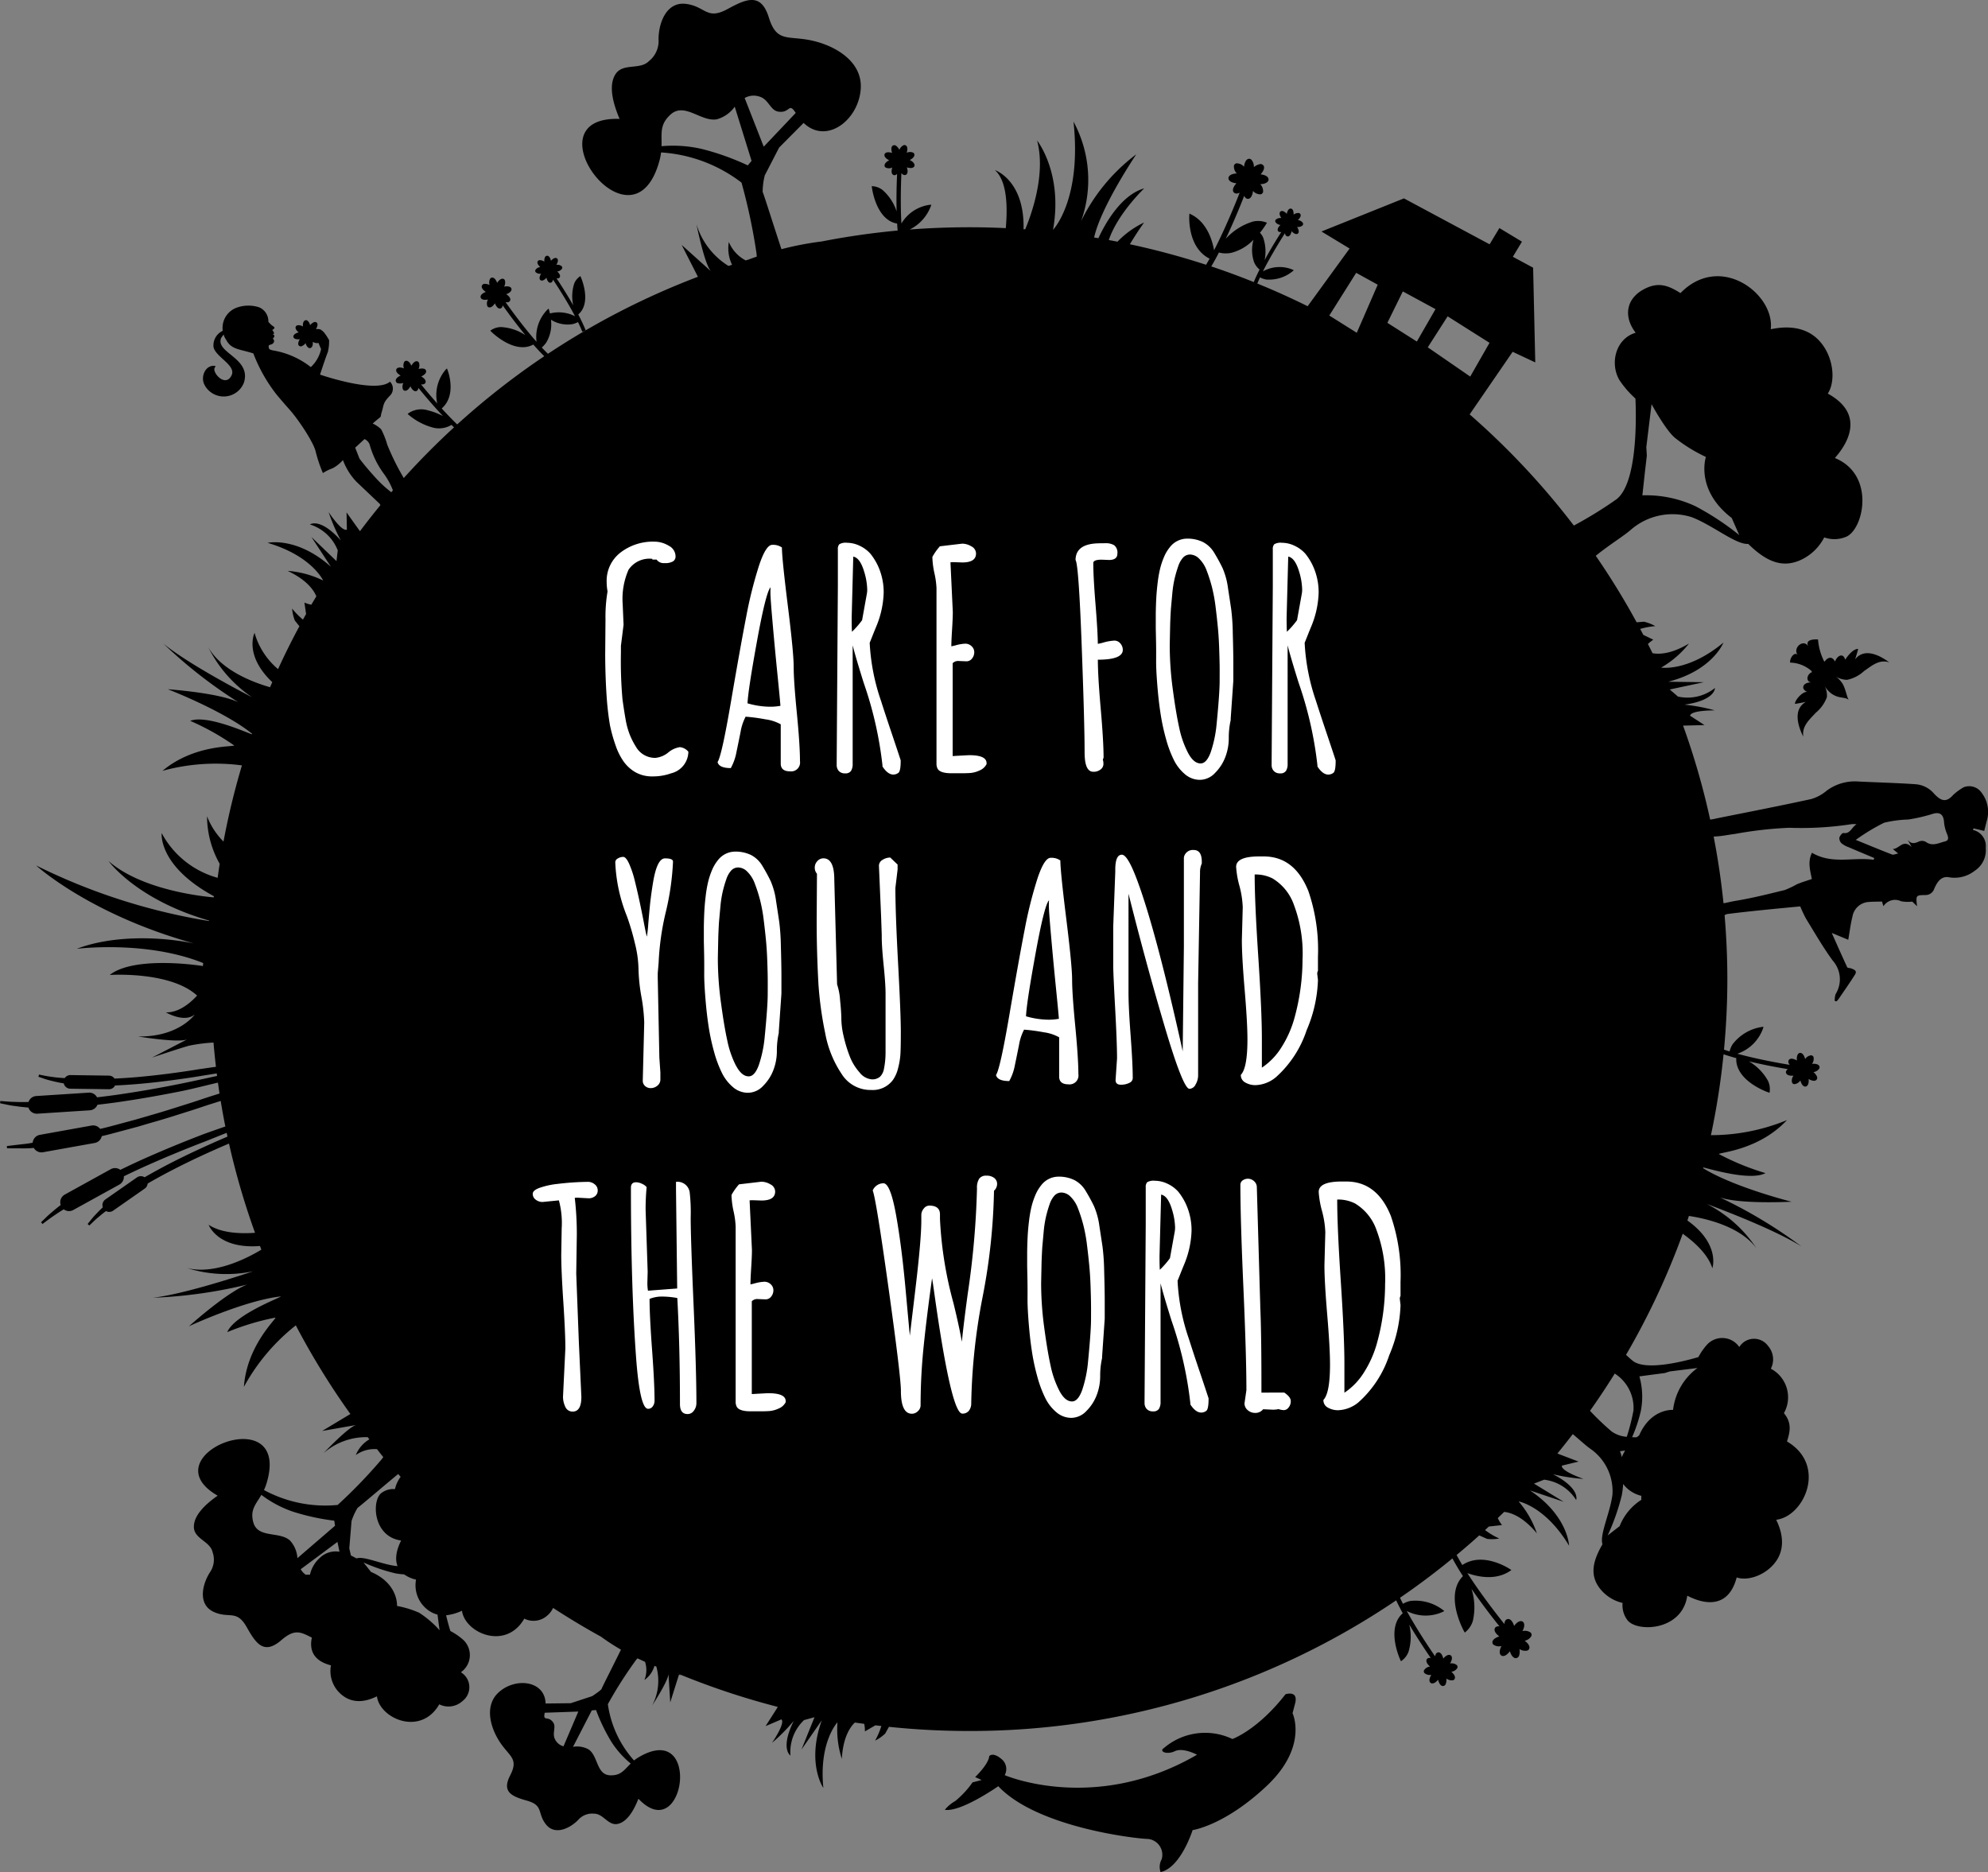
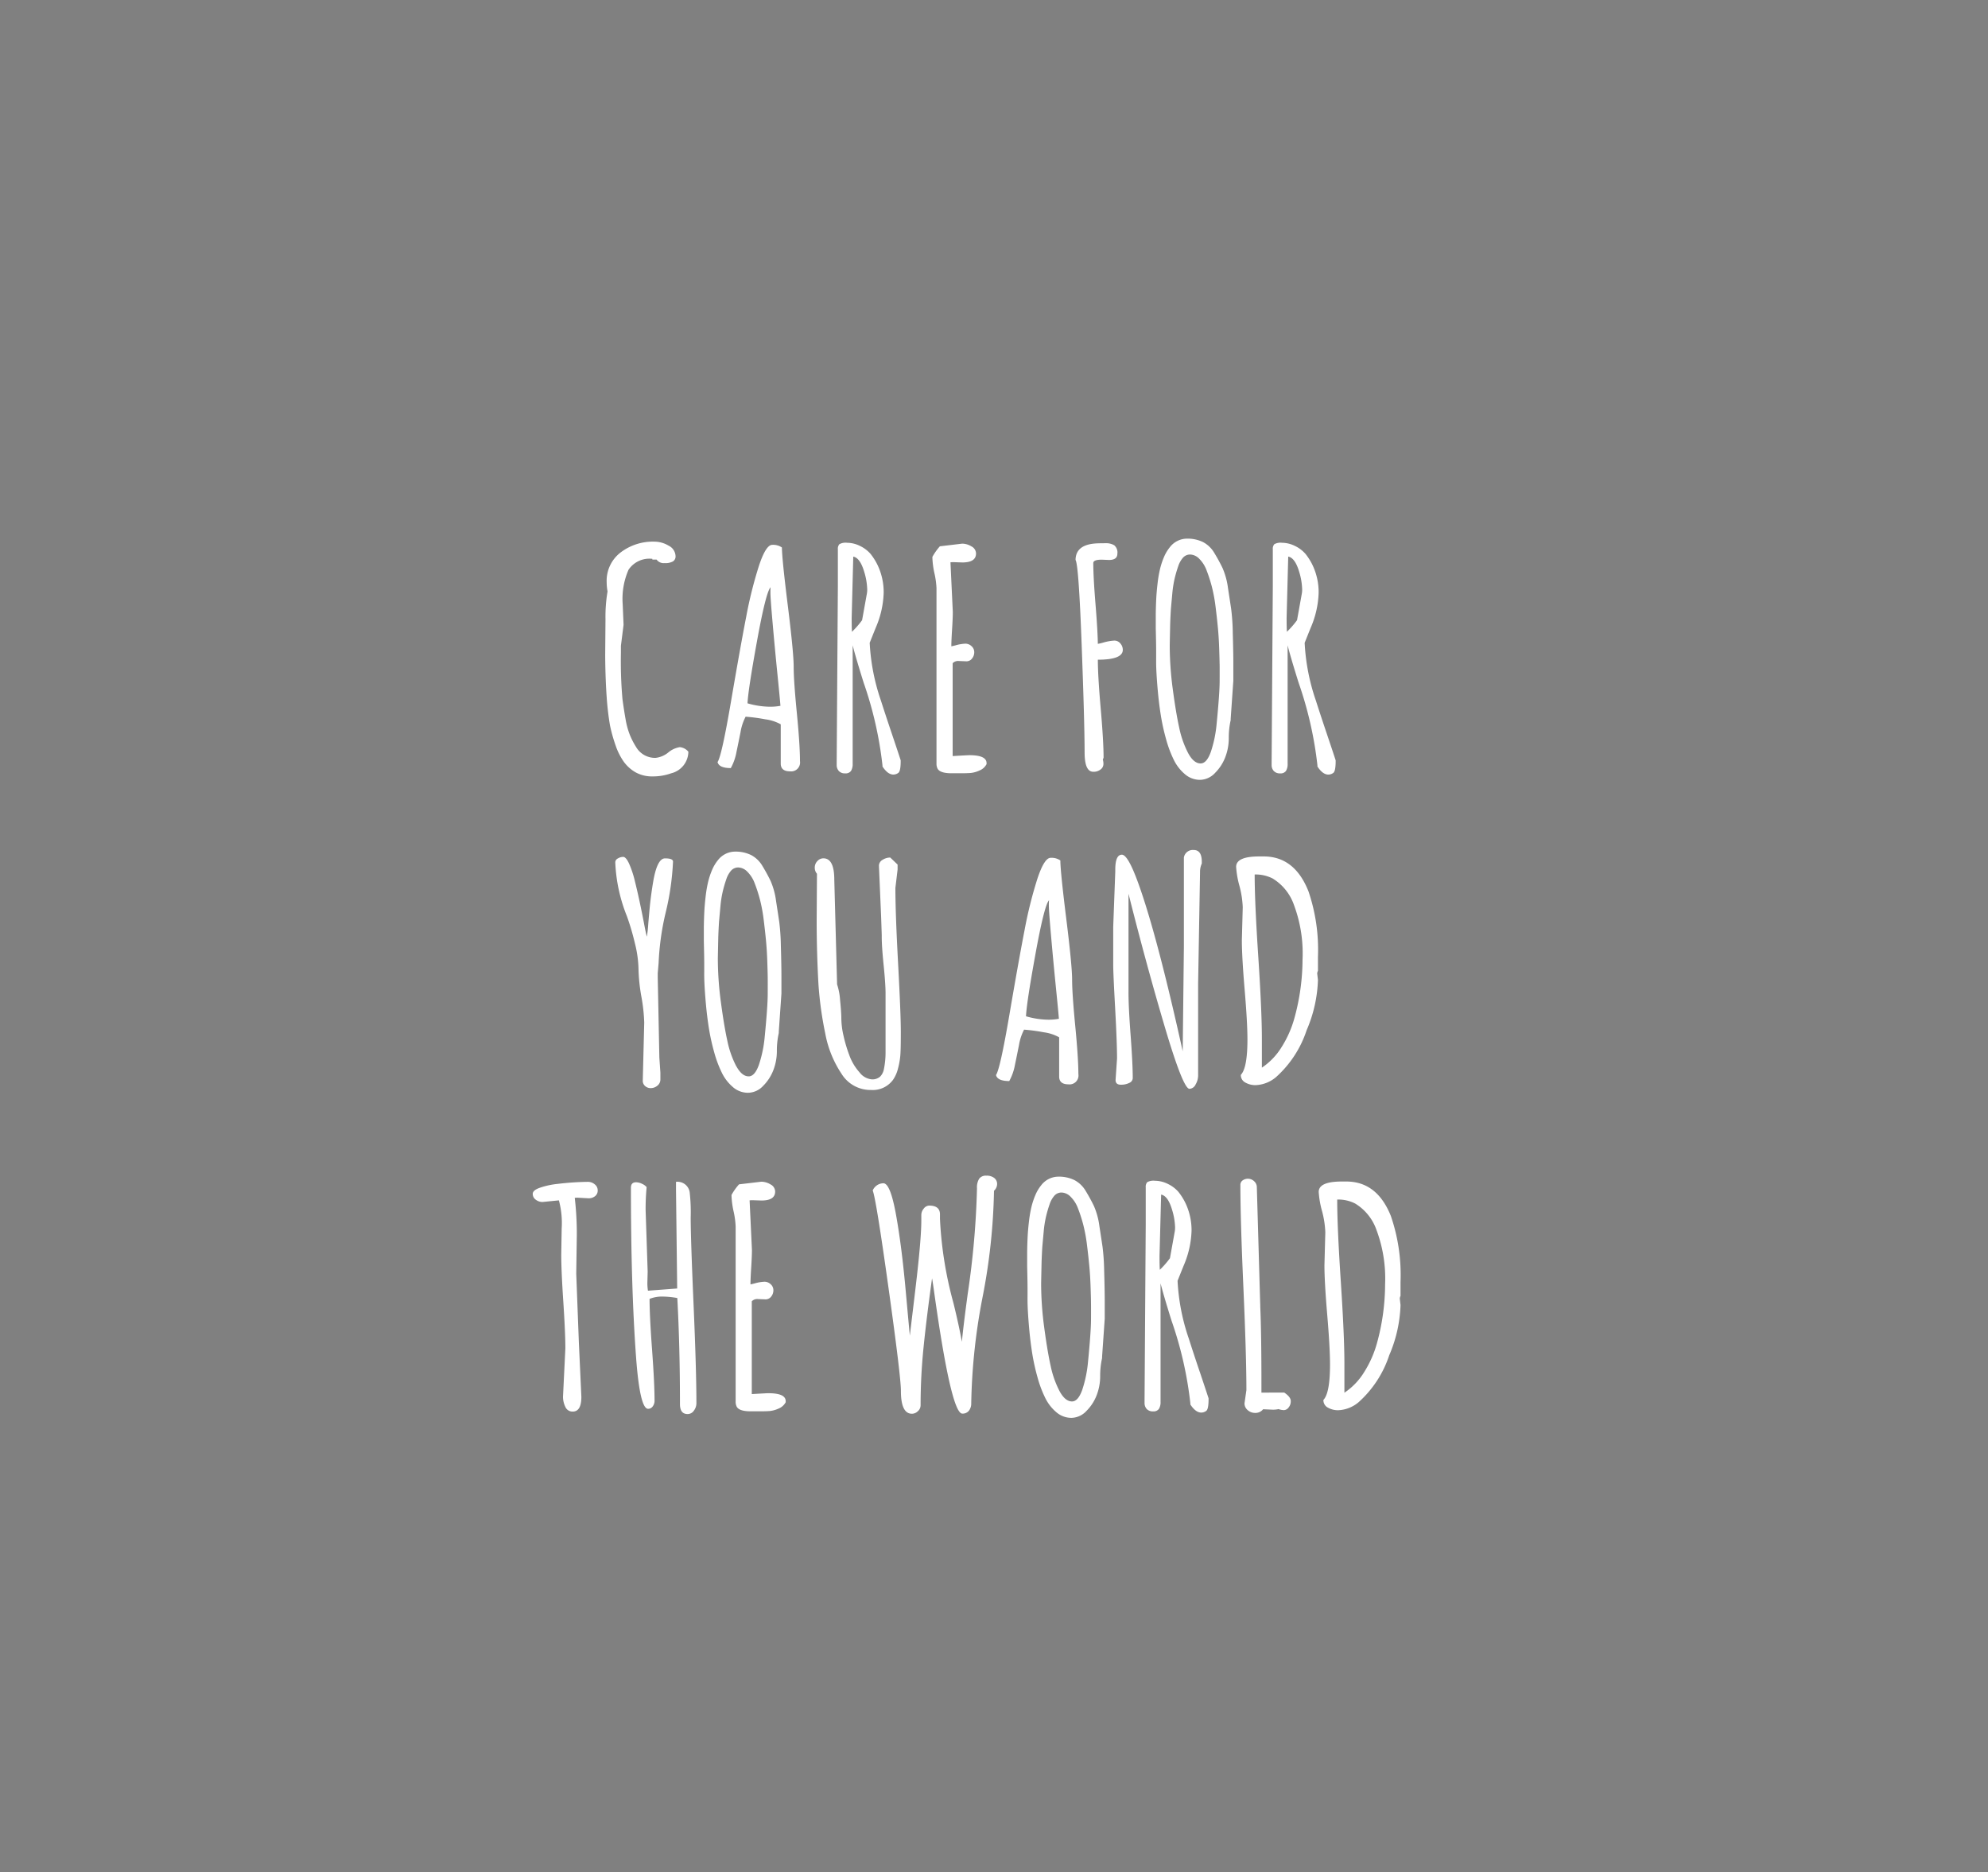
<svg xmlns="http://www.w3.org/2000/svg" width="255" height="240.113" viewBox="0 0 255 240.113">
  <rect x="0" y="0" width="255" height="240.113" fill="#808080" stroke="none" />
  <g id="Gruppe_1921" data-name="Gruppe 1921" transform="translate(-37.348 -32.89)">
    <g id="Signet_final" transform="translate(37.348 32.89)">
-       <path id="Pfad_1354" data-name="Pfad 1354" d="M279.679,117.848c-1.289-.432-2.25.443-3.239,1.121a4.545,4.545,0,0,1-2.165,1.117,2.912,2.912,0,0,1-1.573-.495,2.979,2.979,0,0,1,.847.79c.509.614.671,1.918.939,2.287-.476-.428-1.147-.129-2.124-.746a3.163,3.163,0,0,1-1.009-1.127,2.622,2.622,0,0,1,.328,1.513,4.707,4.707,0,0,1-1.424,2c-.818.891-1.812,1.715-1.6,3.083-.695-1.378-1.349-3.518.326-4.472-.254.056-1.091.21-1.344.251l-.06-.039c.077-.594,1.115-1.66,1.646-1.477-.934-.319-.724-1.274.514-1.239-.808-.023-.68-1.066.068-1.335-.065.023-.084-.112-.135-.16a4.3,4.3,0,0,0-2.71-1.043c-.063-.6.584-1.459.99-.973-.731-.877.751-2.183,1.361-1.072-.6-1.091,1.231-.922,1.231-.922a7.414,7.414,0,0,0,.548,2.293c.125.272.162.443.3.556.311-.5.924-.811,1.327-.015.265-.719,1.016-1.207,1.315-.241.294-.484,1.033-1.391,1.622-1.378l.027.069c-.077.251-.292,1.021-.384,1.267C276.488,115.934,278.457,116.928,279.679,117.848ZM202.239,250.2c-3.571,4.594-6.81,5.74-6.81,5.74a8.129,8.129,0,0,0-8.776,1.15c-.7.436.34.912,1.4.409s2.837.457,2.837.457c-13.1,7.621-24.668,2.619-24.668,2.619a1.644,1.644,0,0,0-.438-2.087c-1.112-.929-1.551-.351-1.551-.351-.064,1.029-1.8,2.685-1.8,2.685l.833.379-1.169.3a11.894,11.894,0,0,1-2.214,2.391,4.832,4.832,0,0,0-1.345,1.127c2.062.335,6.859-3.025,6.859-3.025,5.021,5.35,17.943,6.762,19.225,6.765a2.045,2.045,0,0,1,1.738,2.6,1.984,1.984,0,0,0-.144,1.644c2.6-.559,4.106-5.379,4.106-5.379s4.079-.569,9.478-5.638,3.342-9.356,3.342-9.356l.314-1.189C203.959,249.624,202.239,250.2,202.239,250.2ZM290.5,139.141l-.085.2a2.109,2.109,0,0,1,1.643,2.3,3.141,3.141,0,0,1-1.392,2.922,4.213,4.213,0,0,1-3.251.862c-1.061-.231-1.576.58-1.964,1.456a1.163,1.163,0,0,1-1.13.81c-1.229.015-1.228.028-1.078,1.432l-.609-.591a4.645,4.645,0,0,1-1.436-.046,1.773,1.773,0,0,0-2.263.639l-.184-.6c-.592.017-1.154.01-1.711.054a2.256,2.256,0,0,0-2.082,1.888c-.241.95-.356,1.94-.535,2.961l-2.115-.876c.707,1.586,1.327,3,1.983,4.4.054.115.353.089.528.158.338.135.786.28.467.786-.676,1.073-1.405,2.106-2.116,3.152a2.581,2.581,0,0,1-.254.28l-.228-.056a2.525,2.525,0,0,1,.115-.878,3.594,3.594,0,0,0-.366-4.289c-1.245-1.7-2.306-3.553-3.419-5.359a15.5,15.5,0,0,1-.754-1.6c-1.573.152-3.185.3-4.795.466-1.514.156-3.028.316-4.537.51a.9.9,0,0,0-.371.159c.229,2.7.353,5.437.353,8.2,0,3.049-.15,6.063-.429,9.04.229.077.465.154.714.23a3.293,3.293,0,0,1,.4-.941h.006v0a5.806,5.806,0,0,1,3.742-2.2l.2-.027-.051.2a5.29,5.29,0,0,1-3.3,3.262c2.6.711,5.441,1.216,6.714,1.425a1.043,1.043,0,0,1-.115-.188.406.406,0,0,1,.072-.51c.2-.161.556-.1.968.14-.049-.509.07-.872.33-.959.174-.056.427.03.614.441a1.993,1.993,0,0,1,.114.335,1.048,1.048,0,0,1,.773-.482.345.345,0,0,1,.294.205,1.046,1.046,0,0,1-.189.892c.486-.046.836.058.943.3a.354.354,0,0,1-.018.321,1.146,1.146,0,0,1-.738.44,1.49,1.49,0,0,1,.423.508.4.4,0,0,1-.071.513c-.2.158-.559.1-.97-.142.05.511-.07.872-.332.957-.175.058-.426-.027-.614-.439a1.991,1.991,0,0,1-.113-.332,1.055,1.055,0,0,1-.774.479.336.336,0,0,1-.294-.207,1.041,1.041,0,0,1,.188-.889c-.484.045-.833-.059-.941-.3a.35.35,0,0,1,0-.29.618.618,0,0,1,.217-.243c-1.068-.174-2.987-.516-5-1a6.612,6.612,0,0,1,2.45,2.5,2.479,2.479,0,0,1,.222,1.369l-.021.164-.157-.053c-.121-.04-2.945-1.028-3.846-3.023a2.9,2.9,0,0,1-.266-1.367c-.589-.161-1.129-.326-1.632-.493a95.615,95.615,0,0,1-1.619,10.372,25.556,25.556,0,0,0,9.753-1.932c-3.612,3.868-8.668,4.145-8.739,4.353a32.589,32.589,0,0,0,5.984,2.447c-1.9,1.014-6.8-.446-7.971-.729-.009.034-.019.067-.027.1,3.97,2.45,11.343,4.3,11.343,4.3-2.122.089-6.877.2-9.173-.545a60.92,60.92,0,0,1,10.462,6.293c-3.054-1.935-8.963-4.265-12.143-5.455a16.82,16.82,0,0,1,6.361,5.69c-2.093-2.827-6.468-3.826-8.675-4.16-.065.195-.126.391-.192.585,4.272,3.05,3.2,6.121,3.2,6.121-.541-1.739-2.226-3.3-3.8-4.426a95.628,95.628,0,0,1-7.272,15.534c.34.323.641.592.879.779,1.716,1.353,6.9-.044,8.4-.49a8.13,8.13,0,0,1,1.14-1.629,2.654,2.654,0,0,1,4.11.34,2.216,2.216,0,0,1,3.679-.151,2.623,2.623,0,0,1,.367,2.931,4.144,4.144,0,0,1,1.676,5.7c.972,1.18.851,2.24.391,3.63,5.157,3.023,2.252,9.588-1.362,10.041-.092.011,1.647,2.745.047,5.2-1.2,1.832-3.631,2.72-5.134,2.2-1.41,5.37-6.328,2.279-6.339,2.351-.676,4.622-6.713,4.716-7.749,3.021a3.136,3.136,0,0,1-.548-2.1,5.2,5.2,0,0,1-2.734-1.637c-1.576-1.815-1.1-3.722.157-5.89-.4-1.224.988-4.03,1.278-6.376a6.62,6.62,0,0,0-2.779-5.833c-.607-.418-1.373-1.132-2.308-1.92q-.965,1.258-1.97,2.483l.184.082,2.529.962-2.141.516c-.154.711,2.766,1.7,2.766,1.7a23.554,23.554,0,0,1-3.919-.6c3.574,1.841,2.984,3.316,2.984,3.316a5.631,5.631,0,0,0-4.112-2.613l-1.3.505,3.815,2.332-4.331-1.46c4.9,3.267,5.017,7.089,5.017,7.089-3.04-5.075-6.475-5.68-6.475-5.68a12.42,12.42,0,0,1,2.348,4.1c-1.807-2.169-3.344-2.667-4.2-2.754-.269.266-.543.527-.815.789a4.007,4.007,0,0,0,.54.9l-1.688.188c-.161.15-.324.3-.486.449a8.559,8.559,0,0,0,1.827,1.087,5.309,5.309,0,0,1-1.571.05l-1-.449q-1.425,1.286-2.906,2.512c.219.409.461.839.732,1.289a3.879,3.879,0,0,1,1.091-.507l.006,0,0-.005c2.41-.705,4.972,1.005,5,1.025l.2.135-.2.132c-1.877,1.244-4.191.709-5.45.257,1.714,2.669,3.8,5.346,4.748,6.531a1.239,1.239,0,0,1,.048-.255.478.478,0,0,1,.465-.389c.3.016.567.348.736.885.358-.484.748-.707,1.043-.579.2.089.35.362.19.869a2.329,2.329,0,0,1-.164.383,1.233,1.233,0,0,1,1.056.187.406.406,0,0,1,.1.411,1.229,1.229,0,0,1-.867.631c.461.343.684.709.59,1a.414.414,0,0,1-.268.266,1.351,1.351,0,0,1-.992-.2,1.76,1.76,0,0,1-.029.777.475.475,0,0,1-.467.392c-.3-.019-.57-.35-.736-.888-.359.486-.748.707-1.043.575-.2-.087-.351-.36-.191-.866a2.364,2.364,0,0,1,.162-.38,1.241,1.241,0,0,1-1.054-.19.4.4,0,0,1-.094-.413c.082-.259.4-.481.865-.629-.459-.342-.682-.707-.59-1a.41.41,0,0,1,.231-.25.729.729,0,0,1,.381-.041c-.8-.993-2.205-2.8-3.591-4.811a7.779,7.779,0,0,1,.175,4.114,2.918,2.918,0,0,1-.883,1.371l-.148.127-.1-.17c-.074-.13-1.765-3.218-.983-5.671a3.408,3.408,0,0,1,.844-1.4c-.523-.814-.969-1.57-1.349-2.271q-3.244,2.665-6.722,5.046c.116.249.242.506.378.772a3.294,3.294,0,0,1,.955-.365l.005,0,0,0a5.805,5.805,0,0,1,4.18,1.166l.16.127-.177.1a5.291,5.291,0,0,1-4.637-.105c1.3,2.365,2.9,4.759,3.639,5.82a1.041,1.041,0,0,1,.056-.213.406.406,0,0,1,.417-.3c.254.032.46.329.572.794.332-.389.676-.556.919-.429.161.087.275.328.109.748a1.974,1.974,0,0,1-.162.315,1.048,1.048,0,0,1,.884.222.344.344,0,0,1,.056.354,1.045,1.045,0,0,1-.773.484c.37.318.539.641.441.885a.354.354,0,0,1-.244.21,1.147,1.147,0,0,1-.83-.226,1.5,1.5,0,0,1-.071.658.4.4,0,0,1-.419.3c-.252-.034-.463-.331-.571-.8-.333.391-.676.555-.919.426-.163-.086-.277-.326-.111-.746a2.007,2.007,0,0,1,.16-.313,1.056,1.056,0,0,1-.883-.224.336.336,0,0,1-.055-.356,1.043,1.043,0,0,1,.771-.482c-.369-.317-.536-.64-.441-.882a.348.348,0,0,1,.211-.2.617.617,0,0,1,.325-.012c-.616-.889-1.7-2.507-2.759-4.293a6.613,6.613,0,0,1-.1,3.5,2.481,2.481,0,0,1-.831,1.11l-.133.1-.071-.15c-.055-.115-1.306-2.833-.5-4.867a2.9,2.9,0,0,1,.8-1.141c-.322-.588-.6-1.138-.846-1.656a97.388,97.388,0,0,1-54.8,16.757,99.211,99.211,0,0,1-10.259-.534l-.487.868a5.291,5.291,0,0,1-1.291.9,9.155,9.155,0,0,0,.8-1.875c-.255-.029-.51-.056-.765-.087l-1.344.784a4.147,4.147,0,0,0-.086-.973c-.4-.055-.8-.107-1.2-.167-.635.607-1.52,1.928-1.672,4.661a12.424,12.424,0,0,1-.56-4.691s-2.4,2.534-1.81,8.421c0,0-2.187-3.136-.2-8.682l-2.606,3.755,1.671-4.147-1.341.367a5.631,5.631,0,0,0-1.743,4.549s-1.353-.832.418-4.441a23.547,23.547,0,0,1-2.788,2.818s1.754-2.536,1.206-3.015l-2.026.862,1.456-2.28.1-.185a97.1,97.1,0,0,1-12.93-4.32c.5.229.648.309.263.188l-1.12,3.554-.228-3.691c.064.8-2.088,4.091-2.088,4.091a6.818,6.818,0,0,0,.537-4.985c-.081-.032-.161-.065-.243-.1a3.379,3.379,0,0,1-1.291,1.816,3.4,3.4,0,0,0,.082-2.332c-.327-.145-.651-.3-.972-.45-.06.069-.121.143-.187.221a53.823,53.823,0,0,0-3.612,5.661,13.649,13.649,0,0,0,3.358,7.219,5.454,5.454,0,0,1,.623-.428c8.149-4.787,5.864,11.582-.059,5.338-.438,1.112-1.291,2.926-2.64,3.224-1.234.276-1.86-1.327-3.053-1.308a2.368,2.368,0,0,0-2.035.8c-1.038,1.071-3,2.047-4.154.55-1.107-1.433-.27-2.412-2.4-3.016-1.917-.545-3.286-1.077-2.173-3.237.729-1.413.479-2.005-.123-2.756-.277-.345-.626-.722-.99-1.226-1.346-1.862-2.331-4.891-.348-6.685,2.161-1.953,5.925-1.506,6.011,1.438l3.221-.038,2.755-.906s1.2-.784,1.219-.962c.015-.115,1.583-3.183,2.47-5a28.482,28.482,0,0,1-2.565-1.666q-3.145-1.734-6.144-3.689a2.781,2.781,0,0,1-.735.975,2.647,2.647,0,0,1-2.956.4c-2.368,4.121-7.608,1.857-7.993-1.013a6.584,6.584,0,0,1-2.035.586c.2.86.415,1.586.546,2.015a8.2,8.2,0,0,1,1.655,1.137,2.68,2.68,0,0,1-.307,4.153,2.238,2.238,0,0,1,.185,3.713,2.648,2.648,0,0,1-2.957.4c-2.368,4.121-7.608,1.857-7.993-1.013-.009-.073-2.171,1.328-4.132.073A3.944,3.944,0,0,1,79.8,246.49c-2.56-.648-2.721-2.315-2.449-3.552-.224-.112-.437-.221-.635-.314-1.054-.5-1.822-.623-3.28.635-2.229,1.922-3.243.459-4.427-1.644-1.313-2.335-2.229-1.072-4.229-1.971-2.09-.939-1.495-3.523-.527-5.047a2.869,2.869,0,0,0,.364-2.622c-.315-1.41-2.379-1.694-2.4-3.225-.031-1.672,1.864-3.19,3.05-4.02-9.029-5.21,9.6-12.529,6.269-1.579a6.587,6.587,0,0,1-.328.855,16.531,16.531,0,0,0,9.45,1.913,65.121,65.121,0,0,0,5.645-5.854c.073-.1.143-.192.207-.283-.272-.334-.541-.673-.8-1.017a4.112,4.112,0,0,0-2.723.755,4.142,4.142,0,0,1,1.741-2.018l-.214-.276a8.285,8.285,0,0,0-5.657,2.044s3.262-3.464,4.227-3.615l-4.411.774,3.619-2.175a96.315,96.315,0,0,1-7-11.369,25.75,25.75,0,0,0-6.657,7.884c.373-5.279,4.128-8.676,4.052-8.882a32.577,32.577,0,0,0-6.191,1.865c.953-2.255,6.922-4.461,6.879-4.579C68.747,199.672,61.58,203,61.58,203c1.593-1.4,5.22-4.481,7.472-5.349a60.906,60.906,0,0,1-12.091,1.693c3.591-.418,9.65-2.326,12.87-3.4a16.822,16.822,0,0,1-8.524-.419c3.532.913,7.734-1.247,9.566-2.349-.061-.157-.121-.314-.181-.471-5.448.429-6.584-2.724-6.584-2.724,1.57,1.048,3.978,1.176,5.953,1.031a95.03,95.03,0,0,1-3.339-11.444l-.241.1c-1.113.475-2.3,1.005-3.522,1.574-1.079.5-2.175,1.036-3.351,1.641-1.051.539-2.082,1.1-3.061,1.662l-.263.158a.867.867,0,0,1-.37.638l-4.062,2.837a.864.864,0,0,1-.908.047c-.349.26-.612.471-.83.661-.439.355-.759.666-.971.872l-.34.32-.215-.195.379-.468a10.156,10.156,0,0,1,.8-.906c.229-.251.512-.525.769-.767a.874.874,0,0,1,.321-1l4.061-2.836a.877.877,0,0,1,.98-.012l.2-.12c1.125-.641,2.136-1.19,3.1-1.686,1.2-.614,2.31-1.154,3.388-1.654,1.212-.568,2.405-1.1,3.543-1.587l.4-.176c-.034-.161-.072-.32-.105-.481-.953.377-2.17.876-2.854,1.141-1.231.469-2.558,1-4.055,1.62-1.218.506-2.487,1.055-3.879,1.681-.787.359-1.571.73-2.4,1.132a1.138,1.138,0,0,1-.582,1.067l-5.9,3.253A1.133,1.133,0,0,1,45.522,188c-.454.276-.8.5-1.092.707-.52.341-.9.631-1.183.841l-.444.334-.19-.224.528-.506a12.408,12.408,0,0,1,.968-.873c.283-.252.617-.517,1.024-.834a1.125,1.125,0,0,1,.527-1.338l5.9-3.256a1.133,1.133,0,0,1,1.221.086c.887-.431,1.692-.81,2.457-1.163,1.281-.576,2.594-1.146,3.908-1.694,1.49-.617,2.822-1.149,4.076-1.629.68-.262,2.013-.719,3.03-1.076q-.326-1.626-.594-3.273c-.561.178-1.379.433-1.592.5-.9.3-1.84.618-2.771.906l-.593.187c-1.183.375-2.408.764-3.607,1.1-.7.2-1.388.407-2.067.607l-2.64.706c-.458.125-.913.247-1.365.359l-.623.147a1.125,1.125,0,0,1-.9.876l-6.633,1.189a1.123,1.123,0,0,1-1.181-.552,13.562,13.562,0,0,1-1.415.056c-1.286-.008-2.023-.009-2.023-.009l-.019-.291,2.011-.237a12.589,12.589,0,0,0,1.3-.188,1.125,1.125,0,0,1,.924-1.01l6.634-1.193a1.136,1.136,0,0,1,1.1.432l.6-.143c.4-.1.8-.206,1.213-.316l.742-.2,2.017-.543,2.059-.6c1.232-.35,2.492-.749,3.708-1.135l.474-.149c.918-.281,1.841-.594,2.734-.892.245-.084,1.185-.377,1.759-.559-.071-.465-.133-.933-.2-1.4-1.246.285-3.409.838-4.544,1.066-1.3.263-2.711.528-4.318.81-1.31.229-2.686.445-4.2.664-.818.112-1.614.209-2.394.3a1.137,1.137,0,0,1-.98.711l-6.725.434a1.124,1.124,0,0,1-1.148-.787c-.591-.052-1.155-.107-1.649-.187a12.061,12.061,0,0,1-1.3-.223l-.692-.143.04-.289.572.046c.347.028.821.067,1.431.075.452.023.973.019,1.61.008a1.116,1.116,0,0,1,.993-.765l6.726-.433a1.125,1.125,0,0,1,1.071.6c.756-.09,1.525-.186,2.317-.294,1.545-.223,2.912-.438,4.173-.658,1.6-.279,3-.543,4.29-.806.964-.192,3.161-.669,4.612-.986-.014-.108-.027-.215-.041-.323-.819.132-1.912.305-2.149.345-1.194.2-2.452.379-3.842.561-1.178.154-2.438.3-3.744.416-1.087.1-2.2.175-3.309.227a.866.866,0,0,1-.79.481l-4.952-.071a.862.862,0,0,1-.834-.682,14.976,14.976,0,0,1-1.53-.32,9.535,9.535,0,0,1-1.176-.344l-.545-.182.072-.281s.161.028.46.09c.315.065.743.15,1.286.214.451.072.992.111,1.554.147a.872.872,0,0,1,.736-.388l4.952.07a.873.873,0,0,1,.7.381c1.149-.057,2.226-.131,3.293-.228,1.345-.128,2.557-.264,3.71-.414,1.318-.171,2.6-.358,3.817-.558.236-.036,1.379-.2,2.191-.313q-.181-1.548-.314-3.11a20.807,20.807,0,0,0-3.12.4c-1.139.307-4.761,1.525-4.761,1.525l4.544-2.355c-.98.53-6.345-.352-6.345-.352,5.273.088,7.285-2.826,7.285-2.826-1.35,1.133-3.707-.265-3.707-.265,1.66.053,3.138-1.212,4-2.151-3.448-3.167-11.208-2.645-11.208-2.645,2.447-1.942,8.32-1.683,11.954-1.146.013-.127.023-.255.036-.382-7.349-2.954-16.223-1.826-16.223-1.826,4.349-1.655,10.209-1.663,15.031-.693-13.392-3.714-20.242-10-20.242-10a77.869,77.869,0,0,0,22.178,7.128l.012-.058c-9.357-2.685-12.894-7.634-12.894-7.634,4.169,3.656,11.774,4.512,13.483,4.661.012-.049.021-.1.034-.147-7.205-3.908-6.705-8.1-6.705-8.1a11.634,11.634,0,0,0,7.182,5.737c.082-.6.165-1.205.258-1.8a12.436,12.436,0,0,1-1.62-6.094,9.331,9.331,0,0,0,2.111,3.242,95.113,95.113,0,0,1,2.364-9.769,25.706,25.706,0,0,0-10.193.7c4.056-3.4,9.109-3.057,9.2-3.256a32.584,32.584,0,0,0-5.642-3.158c2.069-.8,6.97,1.394,7.914,1.728l.025-.069c-3.618-2.938-10.811-5.714-10.811-5.714,2.117.17,6.849.642,9.038,1.659a60.912,60.912,0,0,1-9.617-7.521c2.795,2.293,8.376,5.325,11.388,6.894a16.82,16.82,0,0,1-5.62-6.422c1.687,2.98,5.726,4.5,7.923,5.134.093-.218.19-.434.285-.652C68.6,116.9,70,114.064,70,114.064a9.443,9.443,0,0,0,3.014,4.649q1.28-2.8,2.737-5.5l-.585-.731a5.3,5.3,0,0,1-.347-1.533,9.531,9.531,0,0,0,1.39,1.413c.132-.24.269-.477.4-.716l-.213-1.467a4.271,4.271,0,0,0,.886.276c.21-.362.428-.718.642-1.077-.336-.819-1.239-2.115-3.682-3.265A12.427,12.427,0,0,1,78.8,107.35s-1.452-3.172-7.13-4.833c0,0,3.727-.853,8.125,3.066l-2.505-3.822,3.219,3.1.162-1.381a5.632,5.632,0,0,0-3.565-3.32s1.278-.943,3.961,2.051a23.531,23.531,0,0,1-1.569-3.64s1.695,2.576,2.344,2.247l-.041-2.2,1.569,2.2.156.2q1.272-1.7,2.619-3.336c-.031-.052-.061-.107-.09-.167l-3-2.848A8.16,8.16,0,0,1,81.336,91.9,4.621,4.621,0,0,1,80,92.958a5.833,5.833,0,0,0-1.233.609,18.875,18.875,0,0,1-.928-2.752c-.243-1.139-2.166-4.055-3.34-5.376-.428-.484-1.067-1.2-1.734-2.017a20.209,20.209,0,0,1-2.921-5.2c-1.692-.553-2.735-.471-3.412-1.615-.027-.047-.051-.093-.077-.141a2.042,2.042,0,0,1-.321-.67l-.316.433c-.785,1.941,3.888,2.555,2.925,5.722a2.781,2.781,0,0,1-5.021.381c-.61-1.028.015-2.586,1.2-2.52.2.011.194.073.095.194-.473.582,1.338,2.68,2.134,1.027.626-1.3-2.094-2.369-2.318-3.651a2.065,2.065,0,0,1,1.185-2.062,2.765,2.765,0,0,1,1.865-2.995,4.443,4.443,0,0,1,2.816-.014,1.943,1.943,0,0,1,1.172,1.848,2.916,2.916,0,0,0,.747.667s.152.21-.257.383c0,0,.237.26.233.413s-.2.2-.2.2l.173.012s.213.2-.093.434c-.088.066.2.2.12.455-.149.493-.747.271-.686.628s.061.355.536.48a10.667,10.667,0,0,1,4.872,2.144,4.431,4.431,0,0,0,1.318-2.313s-.2-.417-.327-.785a.926.926,0,0,1-.737-.151c.037.411-.064.706-.276.793a.3.3,0,0,1-.271-.019.913.913,0,0,1-.366-.6,1.286,1.286,0,0,1-.463.372.342.342,0,0,1-.421-.068c-.132-.164-.078-.464.135-.807-.443.051-.755-.045-.82-.264-.047-.152.042-.373.434-.534a1.8,1.8,0,0,1,.24-.079c-.279-.219-.425-.451-.4-.645a.3.3,0,0,1,.192-.247.923.923,0,0,1,.752.15c-.037-.41.063-.707.276-.8a.319.319,0,0,1,.273.02.924.924,0,0,1,.365.607,1.3,1.3,0,0,1,.463-.373.343.343,0,0,1,.419.066c.133.164.081.464-.134.808.385-.044.66.028.772.19.314.128.921,1.221.921,1.221a5.793,5.793,0,0,1-.158,1.516c-.222.544-.694,1.955-1.006,2.906.269.092,7.175,2.446,8.977.906a1.266,1.266,0,0,1-.036,1.821c-.906.939-.729,1.129-1.025,2.073s.259.222-1.157,1.473a3.9,3.9,0,0,1,1.085.743,10.156,10.156,0,0,1,.772,1.949,30.922,30.922,0,0,0,2.128,4.3q3.067-3.4,6.445-6.5c-.108-.1-.218-.208-.325-.316a3.1,3.1,0,0,1-2.431.332,8.086,8.086,0,0,1-3.08-1.636l-.117-.1.124-.1a2.9,2.9,0,0,1,2.5-.356,8.253,8.253,0,0,1,1.908.729c-1.339-1.428-2.512-2.831-3.154-3.62a.547.547,0,0,1-.135.337.327.327,0,0,1-.308.085c-.21-.048-.412-.271-.571-.624-.228.408-.5.621-.749.567a.337.337,0,0,1-.227-.194,1.08,1.08,0,0,1,.063-.8,1.343,1.343,0,0,1-.648.049.373.373,0,0,1-.33-.332c-.013-.239.226-.484.633-.668-.425-.239-.64-.529-.56-.776.057-.173.278-.321.726-.22a1.941,1.941,0,0,1,.263.081.983.983,0,0,1,.051-.863.322.322,0,0,1,.327-.106c.214.047.413.27.571.624.228-.408.5-.621.749-.567a.342.342,0,0,1,.23.195,1.085,1.085,0,0,1-.063.8,1.34,1.34,0,0,1,.647-.049.373.373,0,0,1,.33.332c.01.239-.226.482-.633.667.423.239.638.528.558.773-.05.153-.227.287-.579.245.473.581,1.211,1.471,2.078,2.445a4.994,4.994,0,0,1,1.1-4.358l.139-.133.074.176c.012.033,1.268,3.2-.739,4.956q1.045,1.142,1.984,2.05a97.588,97.588,0,0,1,11.168-8.748c-.442-.437-.911-.934-1.405-1.5a2.729,2.729,0,0,1-1.266.339c-2.059.061-4.061-1.92-4.144-2.006l-.109-.111.13-.086a2.338,2.338,0,0,1,1.249-.377,6.225,6.225,0,0,1,3.125,1.042c-1.239-1.509-2.32-2.991-2.908-3.822a.582.582,0,0,1-.116.284.328.328,0,0,1-.243.123c-.245.006-.476-.246-.638-.674-.217.328-.457.521-.675.527a.317.317,0,0,1-.3-.164.994.994,0,0,1,.086-.852,1.914,1.914,0,0,1-.328.041c-.425.011-.6-.166-.624-.338-.036-.256.219-.506.672-.675-.377-.247-.572-.528-.521-.762a.38.38,0,0,1,.4-.272,1.4,1.4,0,0,1,.6.149,1.081,1.081,0,0,1,.068-.806.332.332,0,0,1,.264-.148c.247-.008.479.245.641.675.214-.327.459-.523.677-.528a.324.324,0,0,1,.295.164.987.987,0,0,1-.088.853,1.88,1.88,0,0,1,.33-.041c.425-.011.6.167.626.337.034.255-.224.506-.675.675.375.248.572.527.518.761a.383.383,0,0,1-.4.272.981.981,0,0,1-.206-.02c.7.991,2.3,3.185,3.976,5.092a4.98,4.98,0,0,1,1.4-4.135l.146-.124.06.182c0,.007.055.172.112.44a4.556,4.556,0,0,1,3.219.36c-1-1.909-2.257-3.847-2.829-4.706a.823.823,0,0,1-.048.17.325.325,0,0,1-.338.236c-.2-.029-.363-.269-.446-.643-.271.307-.549.435-.741.33-.128-.072-.216-.266-.077-.6a1.582,1.582,0,0,1,.134-.25.838.838,0,0,1-.7-.189.275.275,0,0,1-.04-.284.836.836,0,0,1,.625-.376c-.292-.26-.422-.521-.34-.714a.283.283,0,0,1,.2-.164.919.919,0,0,1,.66.192,1.2,1.2,0,0,1,.066-.525.323.323,0,0,1,.339-.238c.2.031.365.271.446.645.272-.308.549-.435.741-.328.129.071.217.265.078.6a1.6,1.6,0,0,1-.133.248.843.843,0,0,1,.7.191.269.269,0,0,1,.04.286.835.835,0,0,1-.623.375c.291.259.42.519.341.712a.28.28,0,0,1-.171.155.5.5,0,0,1-.261.005c.481.72,1.328,2.029,2.148,3.472a5.292,5.292,0,0,1,.125-2.8,1.986,1.986,0,0,1,.68-.876l.108-.077.054.121c.043.092,1.005,2.284.329,3.9a2.321,2.321,0,0,1-.654.9c.389.741.7,1.413.948,2.017a3.128,3.128,0,0,1-.38.193l-.068-.047h0c-.151-.369-.327-.764-.533-1.188a2.643,2.643,0,0,1-.769.279l0,0,0,0a4.07,4.07,0,0,1-2.7-.578,4.535,4.535,0,0,1-.548,2.828h0v.006a3.092,3.092,0,0,1-.63.727c.274.3.537.558.793.808a97.244,97.244,0,0,1,19.235-9.877l-2.082-4.087,3.806,3.422c-.842-.731-1.907-6.064-1.907-6.064A9.572,9.572,0,0,0,130.789,67c.152-.051.306-.1.458-.148a4.858,4.858,0,0,1-.41-2.924A4.682,4.682,0,0,0,133,66.292c.111-.034.222-.065.333-.1.361-.132.722-.264,1.084-.387-.007-.126-.019-.258-.029-.4a74.456,74.456,0,0,0-1.926-9.093,18.893,18.893,0,0,0-10.318-3.869,7.477,7.477,0,0,1-.2,1.027c-3.4,12.631-17.025-5.746-5.12-5.327-.647-1.523-1.564-4.142-.521-5.744.951-1.47,3.123-.495,4.283-1.67a3.278,3.278,0,0,0,1.235-2.762c-.015-2.064.973-4.928,3.567-4.572,2.483.341,2.606,2.119,5.293.652,2.421-1.321,4.289-2.125,5.286,1.087.652,2.1,1.472,2.445,2.795,2.6.608.072,1.318.105,2.167.25,3.135.532,7.045,2.567,6.828,6.262-.239,4.025-4.388,7.235-7.33,4.412l-3.142,3.162-1.841,3.567a8.863,8.863,0,0,0-.27,2.132c.1.128,1.525,4.678,2.411,7.332a40.234,40.234,0,0,1,5.165-.991,97.9,97.9,0,0,1,9.739-1.4c-.025-.288-.047-.584-.065-.895a2.727,2.727,0,0,1-1.206-.512c-1.66-1.22-2.018-4.013-2.03-4.132l-.019-.155.156.012a2.338,2.338,0,0,1,1.217.472A6.223,6.223,0,0,1,152.357,60c-.048-1.952.013-3.786.062-4.8a.583.583,0,0,1-.266.153.329.329,0,0,1-.267-.053c-.2-.146-.224-.487-.088-.924a.982.982,0,0,1-.856,0,.317.317,0,0,1-.133-.312c.029-.213.244-.436.593-.619a1.877,1.877,0,0,1-.284-.17c-.342-.252-.371-.5-.284-.651.129-.224.485-.264.946-.118-.146-.426-.126-.768.059-.921a.38.38,0,0,1,.487.034,1.409,1.409,0,0,1,.384.489,1.081,1.081,0,0,1,.55-.594.333.333,0,0,1,.3.046c.2.146.227.488.09.926a.984.984,0,0,1,.858,0,.324.324,0,0,1,.131.311c-.029.214-.245.437-.595.618a1.885,1.885,0,0,1,.286.171c.342.253.371.5.286.652-.13.222-.489.261-.947.116.143.427.126.767-.061.919a.382.382,0,0,1-.484-.033.986.986,0,0,1-.151-.142c-.056,1.213-.147,3.927,0,6.46a4.98,4.98,0,0,1,3.648-2.4l.191-.008-.065.181a5.5,5.5,0,0,1-2.714,3q3.771-.29,7.619-.293,2.369,0,4.709.114c.248-2.825.155-6.064-1.4-7.45,0,0,3.824,1.286,3.678,7.586l.211.013c.693-1.639,2.707-6.985,1.525-11.391,0,0,3.35,4.191,2.043,11.46,0,0,3.711-3.836,2.628-13.879a15.693,15.693,0,0,1,.973,12.76,23.725,23.725,0,0,1,7.081-8.57s-4.536,6.712-5.408,10.67c.183.03.366.059.548.09.97-2.1,3.01-5.576,5.878-6.39,0,0-3.393,3.218-4.546,6.627q.558.1,1.114.212a11.649,11.649,0,0,1,3.415-2.46s-.874,1.2-1.824,2.789a97.167,97.167,0,0,1,9.773,2.631c.149-.25.3-.51.451-.785a3.885,3.885,0,0,1-.984-.691v-.007h-.006c-1.816-1.734-1.615-4.808-1.613-4.844l.018-.24.214.107c2.015,1,2.709,3.275,2.948,4.592,1.454-2.819,2.73-5.964,3.282-7.378a1.243,1.243,0,0,1-.244.086.478.478,0,0,1-.57-.208c-.136-.269.018-.665.4-1.08-.6-.068-.987-.294-1.023-.614-.021-.214.139-.484.658-.6a2.309,2.309,0,0,1,.413-.05,1.233,1.233,0,0,1-.365-1.008.405.405,0,0,1,.308-.288,1.229,1.229,0,0,1,.981.436c.066-.57.271-.947.573-1.012a.415.415,0,0,1,.365.1,1.349,1.349,0,0,1,.326.958,1.755,1.755,0,0,1,.688-.363.475.475,0,0,1,.573.208c.133.269-.018.669-.4,1.082.6.068.987.294,1.02.616.024.216-.136.484-.655.6a2.368,2.368,0,0,1-.41.05,1.241,1.241,0,0,1,.362,1.008.4.4,0,0,1-.311.288,1.227,1.227,0,0,1-.977-.434c-.066.568-.272.944-.57,1.01a.41.41,0,0,1-.332-.076.73.73,0,0,1-.226-.309c-.462,1.186-1.325,3.311-2.371,5.515a7.777,7.777,0,0,1,3.475-2.208,2.919,2.919,0,0,1,1.629.08l.184.065-.1.167a10.278,10.278,0,0,1-.8,1.121,2.146,2.146,0,0,1,.417.629,5.446,5.446,0,0,1,.18,2.877c.818-1.5,1.666-2.863,2.148-3.612a.512.512,0,0,1-.268,0,.289.289,0,0,1-.18-.157c-.085-.2.043-.467.338-.739a.858.858,0,0,1-.648-.375.277.277,0,0,1,.035-.295.869.869,0,0,1,.72-.209,1.664,1.664,0,0,1-.141-.253c-.149-.341-.062-.542.07-.617.2-.113.483.012.768.324.076-.387.241-.637.448-.672a.333.333,0,0,1,.354.239,1.234,1.234,0,0,1,.077.539.943.943,0,0,1,.676-.21.291.291,0,0,1,.206.166c.087.2-.042.469-.337.741a.861.861,0,0,1,.65.376.284.284,0,0,1-.036.293.862.862,0,0,1-.721.208,1.643,1.643,0,0,1,.142.255c.149.341.061.543-.068.619-.2.111-.485-.016-.769-.327-.078.386-.239.637-.448.67a.334.334,0,0,1-.352-.237.87.87,0,0,1-.052-.174c-.574.895-1.829,2.911-2.828,4.894a4.358,4.358,0,0,1,3.813-.22l.149.078-.128.109a4.781,4.781,0,0,1-3.407,1.079l0,0,0,0a2.723,2.723,0,0,1-.8-.273c-.129.274-.241.534-.346.786q3.29,1.341,6.455,2.911l5.382-7.4-3.608-2.185,10.578-4.246,10.989,5.89,1.255-2.084,2.894,1.745-1.167,1.938,2.6,1.4.274,12.147-2.9-1.359-5.515,8.028A97.335,97.335,0,0,1,239.225,100.3a52.917,52.917,0,0,0,5.469-3.372c2.7-2.09,2.539-10.473,2.431-12.918a12.694,12.694,0,0,1-2.039-2.344c-1.262-2.1-.547-5.321,2.069-6.1-1.521-1.951-1.356-4.355,1.162-5.634,1.768-.9,3.02-.437,4.582.551,5.144-5.256,12.117.166,11.581,4.615-.014.113,3.767-1.149,6.218,1.491,1.831,1.974,2.166,5.145,1.1,6.785,5.991,3.281.837,8.232.919,8.267,5.316,2.183,3.633,9.417,1.3,10.149a3.857,3.857,0,0,1-2.676.028,6.4,6.4,0,0,1-2.767,2.776c-2.635,1.341-4.772.211-6.984-1.941-1.58.116-4.517-2.379-7.23-3.423a8.144,8.144,0,0,0-7.79,1.581c-.959.847-2.713,1.89-4.534,3.367a96.172,96.172,0,0,1,5.243,8.529l.928-.076a5.3,5.3,0,0,1,1.465.569,9.591,9.591,0,0,0-1.94.359c.135.254.272.506.4.761l1.289.622a4.327,4.327,0,0,0-.695.55c.2.393.4.785.592,1.181.883.159,2.433.1,4.679-1.243a12.426,12.426,0,0,1-3.576,3.087s3.441.57,7.993-3.208c0,0-1.377,3.567-7.086,5.022l4.57.061-4.373.934,1.054.907a5.631,5.631,0,0,0,4.746-1.1s.067,1.587-3.915,2.137a23.513,23.513,0,0,1,3.9.735s-3.083-.036-3.174.686l1.848,1.2-2.705.068-.043,0a95.1,95.1,0,0,1,3.473,12.052,6.306,6.306,0,0,0,.835-.154c4.046-.811,8.1-1.6,12.129-2.478a5.43,5.43,0,0,0,1.963-1.058,6.039,6.039,0,0,1,4.076-1.192c2.426.117,4.855.18,7.279.343a3.454,3.454,0,0,1,2.412,1.184c.888.971,1.566,1.215,2.452.223a6.631,6.631,0,0,1,1.385-1.018,1.935,1.935,0,0,1,2.3.721,4.031,4.031,0,0,1,.639,3.631q-.157.627-.315,1.252ZM248.016,96.424a14.925,14.925,0,0,1,6.816,1.4,35.07,35.07,0,0,1,5.611,3.695c-.008-.013-.963-2.178-.967-2.189-4.727-3.632-3.312-7.831-3.312-7.831a19.9,19.9,0,0,1-3.907-2.4c-1.169-.9-3.016-4.266-3.063-4.378l-.674,5.528.067,1.084-.253,2.172Zm-114.264-42.9-2.16-6.95a4.185,4.185,0,0,1-2.315,1.621c-2.044.337-4.134-2.26-5.944-.591-1.41,1.3-1.081,2.42-1.132,4.039a16.481,16.481,0,0,1,5.2.36,32.732,32.732,0,0,1,5.867,2.1Zm1.559-1.819,4.105-4.33c-.925-1.426-.7.057-2.216-.164-1.084-.159-1.236-1.622-2.5-1.951a2.335,2.335,0,0,0-1.834.2ZM109.628,256.877l1.9-4.458-4.308.152c-.246,1.2.389.325,1.059,1.207.478.631-.185,1.462.3,2.273A1.688,1.688,0,0,0,109.628,256.877Zm4.169-4.655-.542.049-2.407,4.675a3.023,3.023,0,0,1,2.013.337c1.224.862.986,3.259,2.764,3.315,1.387.042,1.783-.7,2.629-1.508a11.907,11.907,0,0,1-2.5-2.817A23.637,23.637,0,0,1,113.8,252.222ZM87.539,96.026c.069-.081.137-.162.207-.243A9.074,9.074,0,0,0,86.47,93.5a11.471,11.471,0,0,1-1.7-3.558,1.182,1.182,0,0,0-.667-.732l-1.195,1.1.55,1.4s.675.93,2.03,2.42A15.226,15.226,0,0,0,87.539,96.026ZM82.152,231.487l.209.917q.349.165.709.371c.97-.328,3.211.757,5.078.972.062.007.128.01.193.014-.589-1.495.493-3.275.454-3.281-3.68-.506-3.8-5.3-2.456-6.14a2.491,2.491,0,0,1,1.67-.451,4.217,4.217,0,0,1,.729-1.579c-.088-.1-.178-.2-.266-.3l-.055-.056c-1.888,1.558-5.058,4.273-5.189,4.323a7.751,7.751,0,0,0-.788,1.707Zm-1.516-.827-4.712,3.5a1.95,1.95,0,0,0,.658.717,2.051,2.051,0,0,1,.521,0,4.135,4.135,0,0,1,1.282-2.185,2.919,2.919,0,0,1,2.507-.771Zm-6.105-.193a3.662,3.662,0,0,1,.966,2.276l4.825-4.155-.1-.652a28.642,28.642,0,0,1-5.326-1.165,14.42,14.42,0,0,1-4.023-2.143c-.713,1.224-1.474,1.9-1.033,3.522C70.416,230.228,73.171,229.271,74.532,230.468Zm19.2,11.515-.265-2a3.254,3.254,0,0,1-.968-.415,3.944,3.944,0,0,1-1.786-4.067,4.344,4.344,0,0,1-1.528-.675,9.893,9.893,0,0,1-1.1-.129,22.673,22.673,0,0,1-4.109-1.4c.007.007.955,1.206.959,1.213,3.546,1.508,3.339,4.364,3.339,4.364a12.866,12.866,0,0,1,2.832.867A12.816,12.816,0,0,1,93.727,241.984ZM223.036,73.464l-2.548,3.975,5.446,3.752,2.475-4.33Zm-7.73.833,3.78,2.4,2.394-4.157-4.19-2.272Zm-7.449-.936,3.525,2.212,2.686-6.167-2.761-1.522Zm-15.138-6.3q2.763.923,5.449,2.009c.208-.5.454-1.031.744-1.608a2.39,2.39,0,0,1-.69-.916,4.764,4.764,0,0,1-.084-2.908,6.026,6.026,0,0,1-2.8,1.667,3.411,3.411,0,0,1-1.638-.028C193.367,65.926,193.04,66.516,192.72,67.062Zm55.171,158.195a2.037,2.037,0,0,1,0-.506,4.1,4.1,0,0,1-2.153-1.289c-.067-.078-.128-.155-.185-.233a12.458,12.458,0,0,1-.179,1.453,28.508,28.508,0,0,1-1.811,5.151c.008-.009,1.528-1.188,1.536-1.193A7.072,7.072,0,0,1,247.891,225.257Zm-2.521-5.471a9.426,9.426,0,0,1,.431-.845l-.656.09A4.106,4.106,0,0,1,245.369,219.787Zm2.262-10.356a9.554,9.554,0,0,1,.183,4.45,18.891,18.891,0,0,1-1.118,3.351c.192.008.389.01.59.007L247.6,217c1.524-3.5,4.35-3.269,4.35-3.269a7.8,7.8,0,0,1,3.128-5.377l-3.537.438-.663.21-1.388.179Zm-3.153-.37q-1.52,2.443-3.18,4.787a33.394,33.394,0,0,0,2.795,2.663,3.843,3.843,0,0,0,1.924.669,27.227,27.227,0,0,0,.855-3.374,5.212,5.212,0,0,0-2.188-4.593C244.618,209.168,244.548,209.114,244.478,209.061Zm33.273-66.119c-1.1-.461-2.194-.916-3.287-1.387a3.143,3.143,0,0,1-.9-.493.931.931,0,0,1-.283-.717c.064-.252.373-.636.534-.609.84.14,1-.674,1.673-1.13a4.494,4.494,0,0,0-.608-.008,42.613,42.613,0,0,1-8.016.467,50.335,50.335,0,0,0-6.987.792c-.819.1-1.632.283-2.455.318a1.652,1.652,0,0,0-.262.031c.542,2.8.968,5.648,1.26,8.532.31-.02.782-.173,1.585-.306,2.109-.35,4.191-.871,6.27-1.381a12.422,12.422,0,0,0,1.6-.76c.611-.25,1.245-.437,1.876-.654-.19-1.061-.576-2.173.02-3.368,2.568,1.525,5.279.531,7.916.9Zm9.351-3.064a5,5,0,0,1-.389-1.495c-.058-1.062-.561-1.395-1.514-1.085a21.388,21.388,0,0,1-3.066.706,15.044,15.044,0,0,0-3.109.413,26.147,26.147,0,0,0-3.638,2.2c1.678.683,3.157,1.3,4.648,1.874.195.075.457-.065.792-.125l-.687-.577c.843-.012,1.308-1.313,2.415-.259l-.523-.944c.439.586.888.5,1.427.254a1.018,1.018,0,0,1,.889.02c.864.635,1.644.161,2.447-.035C287.337,140.693,287.286,140.346,287.1,139.877Z" transform="translate(-37.348 -32.89)" />
-     </g>
+       </g>
    <g id="Claim_final" transform="translate(105.682 101.979)">
      <path id="Pfad_1355" data-name="Pfad 1355" d="M270.313,284.381a19.784,19.784,0,0,1-.716-2.544q-.226-1.281-.377-2.939-.226-2.788-.245-6.1l.038-4.616a19.36,19.36,0,0,1,.264-3.561,6.739,6.739,0,0,1-.113-1.206,4.568,4.568,0,0,1,1.771-3.777,6.816,6.816,0,0,1,4.371-1.4,3.543,3.543,0,0,1,1.809.518,1.547,1.547,0,0,1,.886,1.366.738.738,0,0,1-.32.64,1.943,1.943,0,0,1-1.083.226,1.116,1.116,0,0,1-1.046-.471v.019h-.528v-.094a3.224,3.224,0,0,0-3.052,1.394,9.291,9.291,0,0,0-.754,4.409l.113,2.656-.339,2.694v.923a55.207,55.207,0,0,0,.2,5.935q.2,1.451.405,2.6a9.888,9.888,0,0,0,.537,1.96,9.662,9.662,0,0,0,.782,1.526,2.818,2.818,0,0,0,2.506,1.432,3.085,3.085,0,0,0,1.639-.688,3.06,3.06,0,0,1,1.489-.688,1.633,1.633,0,0,1,1.093.584,2.883,2.883,0,0,1-2.2,2.769,6.92,6.92,0,0,1-2.374.4,4.331,4.331,0,0,1-2.185-.518,4.824,4.824,0,0,1-1.507-1.338A8.07,8.07,0,0,1,270.313,284.381Zm23.242-4.192q.405,4.136.405,6.208a1.141,1.141,0,0,1-1.281,1.3q-1.187,0-1.187-1v-5.03a5.509,5.509,0,0,0-1.969-.64,22.447,22.447,0,0,0-2.534-.339,6.51,6.51,0,0,0-.65,1.959q-.254,1.281-.527,2.581a6.742,6.742,0,0,1-.725,2.053q-1.508,0-1.7-.772.527-.753,1.715-7.706t1.95-10.88a54.387,54.387,0,0,1,1.649-6.6q.885-2.675,1.7-2.675a1.981,1.981,0,0,1,1.243.339q0,1.376.754,7.442t.754,7.847Q293.15,276.053,293.555,280.188Zm-2.1-.895q-.056-.772-.4-4.192t-.612-6.519q-.273-3.1-.273-3.749a7.171,7.171,0,0,1,.019-.744q-.6.622-1.743,6.915t-1.215,7.969a10.621,10.621,0,0,0,2.685.433A7.145,7.145,0,0,0,291.454,279.294Zm7.486,8.356a1.114,1.114,0,0,1-.273-.763v-.3l.151-22.628v-4.748a.887.887,0,0,1,.189-.64,1.6,1.6,0,0,1,.989-.189,3.78,3.78,0,0,1,1.62.386A4.224,4.224,0,0,1,303,259.793a7.642,7.642,0,0,1,.942,1.507,8.085,8.085,0,0,1,.754,3.486,12.15,12.15,0,0,1-.942,4.314q-.113.264-.452,1.112t-.4,1a26.824,26.824,0,0,0,1.451,7.442q.49,1.545,1.394,4.23t1.13,3.4v.094q0,1.3-.3,1.517a1.079,1.079,0,0,1-.64.217q-.717,0-1.394-1.036v-.132a48.4,48.4,0,0,0-2.412-10.607q-1.017-3.24-1.413-4.8v15.2a1.662,1.662,0,0,1-.207.9.829.829,0,0,1-.753.32A1.033,1.033,0,0,1,298.939,287.65Zm1.649-19.623q0,1.187.038,1.771a11.141,11.141,0,0,0,1.3-1.488l.6-3.335a2.9,2.9,0,0,0,.057-.6,8.406,8.406,0,0,0-.377-2.242q-.528-1.809-1.413-1.978Zm29.881,17.258q0,2.469,1.112,2.468a1.413,1.413,0,0,0,.942-.3.869.869,0,0,0,.358-.669,1.926,1.926,0,0,0-.075-.593l.094-.245q0-2.11-.367-6.293t-.367-6.274q3.2,0,3.2-1.262a1.238,1.238,0,0,0-.311-.82.982.982,0,0,0-.782-.367,6.245,6.245,0,0,0-1.451.264,6.374,6.374,0,0,1-.659.151q-.019-1.658-.3-5.115t-.283-5.247q0-.433,1.074-.433l.942.038q1.074,0,1.074-.81a1.2,1.2,0,0,0-.4-1.074,2.023,2.023,0,0,0-1.112-.264q-.706,0-1.121.019-2.713.132-2.732,2.129.4.6.782,10.815T330.469,285.285Zm-19-21.026v22.42a1.4,1.4,0,0,0,.151.7q.339.565,1.771.565H314.6q.772,0,1.262-.038a3.548,3.548,0,0,0,1.13-.32,1.751,1.751,0,0,0,.9-.81v-.132q0-1.018-2.2-1.018-.17,0-2.148.113V273.83a.961.961,0,0,1,.791-.283l.961.038a.892.892,0,0,0,.735-.358,1.272,1.272,0,0,0,.283-.81,1.012,1.012,0,0,0-.349-.773,1.138,1.138,0,0,0-.791-.32,5.235,5.235,0,0,0-1.234.207q-.359.094-.565.132,0-.678.094-2.157t.094-2.251l-.3-6.368a3.275,3.275,0,0,1,.414-.019l1.112.038q1.752,0,1.752-1.149a1.038,1.038,0,0,0-.593-.914,2.312,2.312,0,0,0-1.178-.349l-2.864.339a7.5,7.5,0,0,0-.961,1.357v.132a10.835,10.835,0,0,0,.264,1.978A10.817,10.817,0,0,1,311.474,264.259Zm43.26,23.391a1.114,1.114,0,0,1-.273-.763v-.3l.151-22.628v-4.748a.887.887,0,0,1,.189-.64,1.6,1.6,0,0,1,.989-.189,3.782,3.782,0,0,1,1.62.386,4.224,4.224,0,0,1,1.385,1.027,7.629,7.629,0,0,1,.942,1.507,8.085,8.085,0,0,1,.754,3.486,12.15,12.15,0,0,1-.942,4.314q-.113.264-.452,1.112t-.4,1a26.824,26.824,0,0,0,1.451,7.442q.49,1.545,1.394,4.23t1.131,3.4v.094q0,1.3-.3,1.517a1.079,1.079,0,0,1-.641.217q-.716,0-1.394-1.036v-.132a48.411,48.411,0,0,0-2.412-10.607q-1.018-3.24-1.413-4.8v15.2a1.665,1.665,0,0,1-.207.9.83.83,0,0,1-.754.32A1.034,1.034,0,0,1,354.734,287.65Zm1.649-19.623q0,1.187.038,1.771a11.166,11.166,0,0,0,1.3-1.488l.6-3.335a2.9,2.9,0,0,0,.057-.6A8.406,8.406,0,0,0,358,262.13q-.528-1.809-1.413-1.978Zm-6.909,1.79q.075,2.582.075,4.032v2.223l-.339,4.88v.17a10.409,10.409,0,0,0-.245,2.318,6.8,6.8,0,0,1-.433,2.4,5.762,5.762,0,0,1-1.319,2.054,2.688,2.688,0,0,1-1.94.895,2.945,2.945,0,0,1-1.922-.716,5.622,5.622,0,0,1-1.432-1.837,14.78,14.78,0,0,1-1-2.675,27.253,27.253,0,0,1-.669-3.033q-.236-1.479-.386-3.118-.226-2.506-.217-3.891t-.009-2.374q-.019-.989-.038-1.781v-1.9q.018-1.111.066-2t.17-1.912a15.723,15.723,0,0,1,.311-1.809,9.73,9.73,0,0,1,.509-1.536,5.17,5.17,0,0,1,.754-1.262,2.8,2.8,0,0,1,2.167-1.093,4.556,4.556,0,0,1,2.091.443,3.682,3.682,0,0,1,1.46,1.422q.593.98,1.036,1.9a9.47,9.47,0,0,1,.7,2.572q.254,1.649.405,2.666A27.6,27.6,0,0,1,349.474,269.817Zm-1.686,4.126q-.01-.716-.057-2.082t-.16-2.562q-.113-1.2-.292-2.647a20.438,20.438,0,0,0-.471-2.581,18.788,18.788,0,0,0-.678-2.119,4.089,4.089,0,0,0-.961-1.526,1.694,1.694,0,0,0-1.14-.537,1.217,1.217,0,0,0-.933.4,3.182,3.182,0,0,0-.622,1.121,15.749,15.749,0,0,0-.452,1.554,14.035,14.035,0,0,0-.3,1.913q-.1,1.083-.179,1.969-.056.867-.094,1.922-.038,1.752-.057,2.732v.17a42.523,42.523,0,0,0,.4,5.567q.4,2.987.82,4.889a12.568,12.568,0,0,0,1.14,3.231q.716,1.328,1.6,1.328.773,0,1.3-1.451a15.7,15.7,0,0,0,.754-3.617q.377-3.844.386-5.4T347.788,273.943Zm-22.545,47.226a22.421,22.421,0,0,0-2.534-.339,6.51,6.51,0,0,0-.65,1.959q-.254,1.281-.527,2.581a6.732,6.732,0,0,1-.726,2.053q-1.507,0-1.7-.772.527-.753,1.715-7.706t1.95-10.88a54.455,54.455,0,0,1,1.648-6.6q.885-2.675,1.7-2.675a1.981,1.981,0,0,1,1.243.339q0,1.376.754,7.442t.754,7.847q0,1.78.4,5.916t.405,6.208a1.141,1.141,0,0,1-1.281,1.3q-1.187,0-1.187-1v-5.03A5.506,5.506,0,0,0,325.242,321.169Zm-2.289-2.054a10.622,10.622,0,0,0,2.685.434,7.149,7.149,0,0,0,1.535-.113q-.056-.772-.4-4.192t-.612-6.519q-.274-3.1-.273-3.749a7.187,7.187,0,0,1,.019-.744q-.6.622-1.743,6.915T322.953,319.115Zm-17.036,8.12a4.432,4.432,0,0,0,.622-1.432,9.833,9.833,0,0,0,.292-1.63q.066-.763.066-3.052t-.349-8.77q-.349-6.481-.348-9.7l.283-2.355v-.641l-.942-.9a1.835,1.835,0,0,0-.98.292.873.873,0,0,0-.471.763l.283,6.613.076,2.242v.264q0,1.225.245,3.636t.245,3.636v7.536a10.647,10.647,0,0,1-.207,2.129,1.868,1.868,0,0,1-.49.989,1.513,1.513,0,0,1-1.093.349,2.237,2.237,0,0,1-1.554-.9,6.727,6.727,0,0,1-1.3-2.185,18.334,18.334,0,0,1-.754-2.534,10.209,10.209,0,0,1-.273-2.11q0-.857-.16-2.4a8.062,8.062,0,0,0-.386-2.054l-.358-13.414q0-2.751-1.394-2.751a1.029,1.029,0,0,0-.782.358,1.186,1.186,0,0,0-.33.829,1.152,1.152,0,0,0,.283.791l-.038,6.029q0,4.013.226,8.1a45.96,45.96,0,0,0,.867,6.312,13.827,13.827,0,0,0,2.11,5.238,4.356,4.356,0,0,0,3.787,2.054A3.216,3.216,0,0,0,305.917,327.235ZM336.1,316.063V303.4q2.3,9.138,4.654,17.079t3.165,7.941a.924.924,0,0,0,.791-.565,2.308,2.308,0,0,0,.32-1.149V314.913l.245-14.262a2.6,2.6,0,0,1,.226-1.13v-.226q0-1.507-1.036-1.507a1.159,1.159,0,0,0-1.262.961v11.417l-.151,13.452-.038-.189q-3.316-14.959-5.69-21.46-1.3-3.579-2.073-3.579-.848,0-.848,1.921v.245l-.264,7.084v4.917q0,1,.245,5.483t.245,6.481l-.188,2.769q0,.6.669.6a2.291,2.291,0,0,0,1.1-.236.686.686,0,0,0,.434-.593q0-1.846-.273-5.5T336.1,316.063Zm23.062-13.038A23.237,23.237,0,0,1,360.4,311.5v1.79a.724.724,0,0,0-.094.358l.094.81a17.63,17.63,0,0,1-1.451,6.443,13.927,13.927,0,0,1-3.919,6.01,4.308,4.308,0,0,1-2.638,1.036,2.594,2.594,0,0,1-1.3-.33,1.067,1.067,0,0,1-.584-.989q.848-.885.848-4.54,0-2.148-.358-6.387t-.358-6.349l.113-4.22a12.181,12.181,0,0,0-.424-2.741,11.953,11.953,0,0,1-.424-2.44q0-1.338,2.958-1.338h.584Q357.386,298.616,359.158,303.025Zm-.735,8.742a17.746,17.746,0,0,0-1.093-6.9,6.463,6.463,0,0,0-2.751-3.429,4.772,4.772,0,0,0-2.3-.509v.038q0,3.486.462,10.494t.461,10.551v3.693a8.521,8.521,0,0,0,2.525-2.629,13.814,13.814,0,0,0,1.639-3.683A28.587,28.587,0,0,0,358.423,311.767Zm-73.046,16.448a5.622,5.622,0,0,1-1.432-1.837,14.81,14.81,0,0,1-1-2.675,27.184,27.184,0,0,1-.669-3.033q-.236-1.479-.386-3.118-.226-2.506-.217-3.891t-.01-2.374q-.019-.989-.038-1.781v-1.9q.019-1.111.066-2t.17-1.912a15.719,15.719,0,0,1,.311-1.809,9.75,9.75,0,0,1,.509-1.536,5.151,5.151,0,0,1,.754-1.262,2.8,2.8,0,0,1,2.167-1.093,4.554,4.554,0,0,1,2.091.443,3.682,3.682,0,0,1,1.46,1.422q.593.98,1.036,1.9a9.473,9.473,0,0,1,.7,2.572q.254,1.649.405,2.666a27.685,27.685,0,0,1,.207,2.958q.075,2.582.075,4.032v2.223l-.339,4.88v.169a10.409,10.409,0,0,0-.245,2.318,6.8,6.8,0,0,1-.433,2.4,5.762,5.762,0,0,1-1.319,2.054,2.689,2.689,0,0,1-1.94.895A2.945,2.945,0,0,1,285.377,328.215Zm.4-2.722q.716,1.328,1.6,1.328.772,0,1.3-1.451a15.735,15.735,0,0,0,.754-3.617q.377-3.844.386-5.4t0-2.27q-.01-.716-.057-2.082t-.16-2.562q-.113-1.2-.292-2.647a20.359,20.359,0,0,0-.471-2.581,18.7,18.7,0,0,0-.678-2.12,4.088,4.088,0,0,0-.961-1.526,1.694,1.694,0,0,0-1.14-.537,1.217,1.217,0,0,0-.933.4,3.178,3.178,0,0,0-.622,1.121,15.8,15.8,0,0,0-.452,1.554,14.094,14.094,0,0,0-.3,1.913q-.1,1.083-.179,1.969-.056.867-.094,1.922-.038,1.752-.057,2.732v.17a42.522,42.522,0,0,0,.4,5.568q.4,2.986.819,4.889A12.587,12.587,0,0,0,285.772,325.492ZM273.247,313.02a22.847,22.847,0,0,0,.368,3.561,22.324,22.324,0,0,1,.367,3.344l-.188,7.461a.881.881,0,0,0,.292.669,1.048,1.048,0,0,0,.744.273,1.31,1.31,0,0,0,.838-.311,1,1,0,0,0,.386-.82v-.867l-.132-1.922-.207-10.23v-.584l.113-1.338a33.891,33.891,0,0,1,.923-6.519,33.849,33.849,0,0,0,.923-6.462q0-.414-1.027-.414t-1.536,3.109q-.226,1.357-.377,2.713-.132,1.338-.236,2.609a16.157,16.157,0,0,1-.179,1.611q-.113-.377-.358-1.668t-.537-2.666q-.292-1.375-.631-2.751a13.056,13.056,0,0,0-.744-2.261q-.405-.885-.763-.885a1.317,1.317,0,0,0-.688.2.565.565,0,0,0-.33.48,20.678,20.678,0,0,0,1.488,6.915,31.484,31.484,0,0,1,1.027,3.476A14.518,14.518,0,0,1,273.247,313.02Zm-5.624,27.642a1.335,1.335,0,0,0-.857-.311,35.47,35.47,0,0,0-3.9.264,10.13,10.13,0,0,0-2.261.49q-.923.321-.923.782a.9.9,0,0,0,.387.754,1.412,1.412,0,0,0,.876.292l2.091-.207a11.2,11.2,0,0,1,.358,3.6l-.057,3.372q0,2,.264,6.01t.264,6.01l-.3,6.161a2.948,2.948,0,0,0,.3,1.338.992.992,0,0,0,.942.6q1.111,0,1.112-1.884L265.6,361l-.339-8.874.075-4.974a40.379,40.379,0,0,0-.264-4.748,3.046,3.046,0,0,1,.4-.019l1.375.075a1.279,1.279,0,0,0,.829-.273.9.9,0,0,0,.339-.744A.964.964,0,0,0,267.622,340.662Zm12.319,4.267a22.9,22.9,0,0,0-.132-3.26,1.58,1.58,0,0,0-1.752-1.319v1.018l.151,12.661-3.749.283a6.07,6.07,0,0,1-.075-1l.038-1.451-.264-7.932q0-1.526.132-2.9a1.56,1.56,0,0,0-.584-.424,1.805,1.805,0,0,0-.772-.2q-.66,0-.66.7,0,12.756.66,21.742.49,6.632,1.545,6.613a.7.7,0,0,0,.6-.32,1.184,1.184,0,0,0,.226-.7q0-2.223-.32-6.575t-.32-6.5a4.144,4.144,0,0,1,1.62-.3,10.9,10.9,0,0,1,1.94.189q.339,6.255.339,13.6,0,1.281.98,1.281a.966.966,0,0,0,.81-.443,1.593,1.593,0,0,0,.32-.952q0-4.22-.367-12.708T279.942,344.93Zm37.929-5.37a1.068,1.068,0,0,0-.923.386,2.116,2.116,0,0,0-.283,1.234,108.623,108.623,0,0,1-1.187,13.528q-.547,4.032-.754,6.161-.321-1.865-1.074-4.955a49.339,49.339,0,0,1-1.733-10.8v-.584q0-1.131-1.375-1.131a.9.9,0,0,0-.707.386,1.265,1.265,0,0,0-.311.8v.735q0,2.11-.565,7.122-.189,1.658-.518,4.38t-.386,3.25q-.019-.075-.537-5.793t-1.243-9.731q-.726-4.013-1.611-4.013a1.509,1.509,0,0,0-1.375.923q.433,1.074,2.025,12.482t1.592,13.217q0,2.939,1.413,2.939a1.091,1.091,0,0,0,.763-.33,1,1,0,0,0,.349-.744,73.835,73.835,0,0,1,.377-7.414q.377-3.74,1.093-8.883.075.339.377,2.525,2.11,14.828,3.5,14.827a1.019,1.019,0,0,0,.857-.377,1.523,1.523,0,0,0,.292-.961,77.787,77.787,0,0,1,1.46-13.631,77.768,77.768,0,0,0,1.46-13.612,1.206,1.206,0,0,0,.4-.867.955.955,0,0,0-.367-.772A1.546,1.546,0,0,0,317.87,339.56Zm-27.944,27.9q-.169,0-2.148.113V355.669a.96.96,0,0,1,.791-.283l.961.038a.892.892,0,0,0,.735-.358,1.271,1.271,0,0,0,.283-.81,1.012,1.012,0,0,0-.349-.773,1.138,1.138,0,0,0-.791-.32,5.231,5.231,0,0,0-1.234.207c-.239.063-.427.107-.565.132q0-.678.094-2.157t.094-2.251l-.3-6.368a3.28,3.28,0,0,1,.414-.019l1.111.038q1.752,0,1.752-1.15a1.038,1.038,0,0,0-.593-.914,2.312,2.312,0,0,0-1.177-.349l-2.864.339a7.485,7.485,0,0,0-.961,1.356v.132a10.8,10.8,0,0,0,.264,1.978,10.82,10.82,0,0,1,.264,1.96v22.42a1.4,1.4,0,0,0,.151.7q.339.565,1.771.565h1.206q.772,0,1.262-.038a3.543,3.543,0,0,0,1.13-.32,1.749,1.749,0,0,0,.9-.81v-.132Q292.13,367.463,289.926,367.463Zm81.065-12.473a.727.727,0,0,0-.094.358l.094.81a17.63,17.63,0,0,1-1.451,6.443,13.924,13.924,0,0,1-3.919,6.01,4.307,4.307,0,0,1-2.638,1.036,2.6,2.6,0,0,1-1.3-.33,1.067,1.067,0,0,1-.584-.989q.848-.885.848-4.54,0-2.148-.358-6.387t-.358-6.349l.113-4.22a12.181,12.181,0,0,0-.424-2.741,11.967,11.967,0,0,1-.424-2.44q0-1.338,2.958-1.338h.584q3.938,0,5.709,4.409a23.237,23.237,0,0,1,1.243,8.478Zm-1.978-1.526a17.74,17.74,0,0,0-1.093-6.9,6.463,6.463,0,0,0-2.751-3.429,4.773,4.773,0,0,0-2.3-.509v.038q0,3.486.462,10.494t.461,10.551v3.693a8.522,8.522,0,0,0,2.525-2.629,13.824,13.824,0,0,0,1.639-3.683A28.587,28.587,0,0,0,369.013,353.464Zm-12.923,13.923H353.15v-.98q0-6.707-.151-10.061v-.17l-.038-1.225-.4-13.886a1.034,1.034,0,0,0-.349-.791,1.164,1.164,0,0,0-1.479-.1.688.688,0,0,0-.283.575q0,4.39.387,13.16t.386,13.16l-.245,1.7a1.124,1.124,0,0,0,.4.857,1.432,1.432,0,0,0,1,.367,1.24,1.24,0,0,0,.989-.471l1.243.056a3.219,3.219,0,0,0,.735-.075,2.248,2.248,0,0,0,.7.132.788.788,0,0,0,.584-.33,1.242,1.242,0,0,0,.283-.838Q356.918,367.953,356.089,367.388Zm-10.851-2.666q.9,2.685,1.13,3.4v.094q0,1.3-.3,1.517a1.079,1.079,0,0,1-.64.217q-.716,0-1.394-1.036v-.132a48.385,48.385,0,0,0-2.412-10.607q-1.017-3.241-1.413-4.8v15.2a1.662,1.662,0,0,1-.207.9.829.829,0,0,1-.754.32,1.032,1.032,0,0,1-.819-.311,1.114,1.114,0,0,1-.273-.763v-.3l.151-22.628v-4.748a.887.887,0,0,1,.188-.64,1.6,1.6,0,0,1,.989-.189,3.782,3.782,0,0,1,1.62.386,4.224,4.224,0,0,1,1.385,1.027,7.637,7.637,0,0,1,.942,1.507,8.085,8.085,0,0,1,.754,3.485,12.153,12.153,0,0,1-.942,4.315q-.113.264-.452,1.112t-.4,1a26.813,26.813,0,0,0,1.451,7.442Q344.334,362.037,345.238,364.722Zm-3.165-18.511a8.406,8.406,0,0,0-.377-2.242q-.527-1.809-1.413-1.978l-.207,7.875q0,1.187.038,1.771a11.141,11.141,0,0,0,1.3-1.488l.6-3.335A2.9,2.9,0,0,0,342.073,346.211Zm-9.1,5.445q.075,2.582.075,4.032v2.223l-.339,4.88v.169a10.407,10.407,0,0,0-.245,2.318,6.8,6.8,0,0,1-.433,2.4,5.761,5.761,0,0,1-1.319,2.054,2.689,2.689,0,0,1-1.94.895,2.945,2.945,0,0,1-1.922-.716,5.624,5.624,0,0,1-1.432-1.837,14.779,14.779,0,0,1-1-2.675,27.182,27.182,0,0,1-.669-3.033q-.236-1.479-.386-3.118-.226-2.506-.217-3.891t-.009-2.374q-.019-.989-.038-1.781v-1.9q.019-1.111.066-2t.17-1.912a15.722,15.722,0,0,1,.311-1.809,9.754,9.754,0,0,1,.509-1.536,5.161,5.161,0,0,1,.753-1.262,2.8,2.8,0,0,1,2.167-1.093,4.554,4.554,0,0,1,2.091.443,3.68,3.68,0,0,1,1.46,1.422q.594.98,1.037,1.9a9.481,9.481,0,0,1,.7,2.572q.254,1.649.405,2.666A27.763,27.763,0,0,1,332.975,351.656Zm-1.686,4.126q-.01-.716-.057-2.082t-.16-2.563q-.113-1.2-.292-2.647a20.363,20.363,0,0,0-.471-2.581,18.708,18.708,0,0,0-.678-2.12,4.089,4.089,0,0,0-.961-1.526,1.7,1.7,0,0,0-1.14-.537,1.218,1.218,0,0,0-.933.4,3.181,3.181,0,0,0-.622,1.121,15.767,15.767,0,0,0-.452,1.554,14.045,14.045,0,0,0-.3,1.912q-.1,1.083-.179,1.969-.056.867-.094,1.922-.038,1.752-.057,2.732v.17a42.582,42.582,0,0,0,.4,5.568q.4,2.986.82,4.889a12.574,12.574,0,0,0,1.14,3.231q.716,1.328,1.6,1.328.772,0,1.3-1.451a15.719,15.719,0,0,0,.753-3.617q.377-3.844.386-5.4T331.288,355.782Z" transform="translate(-259.681 -257.853)" fill="#fff" />
    </g>
  </g>
</svg>